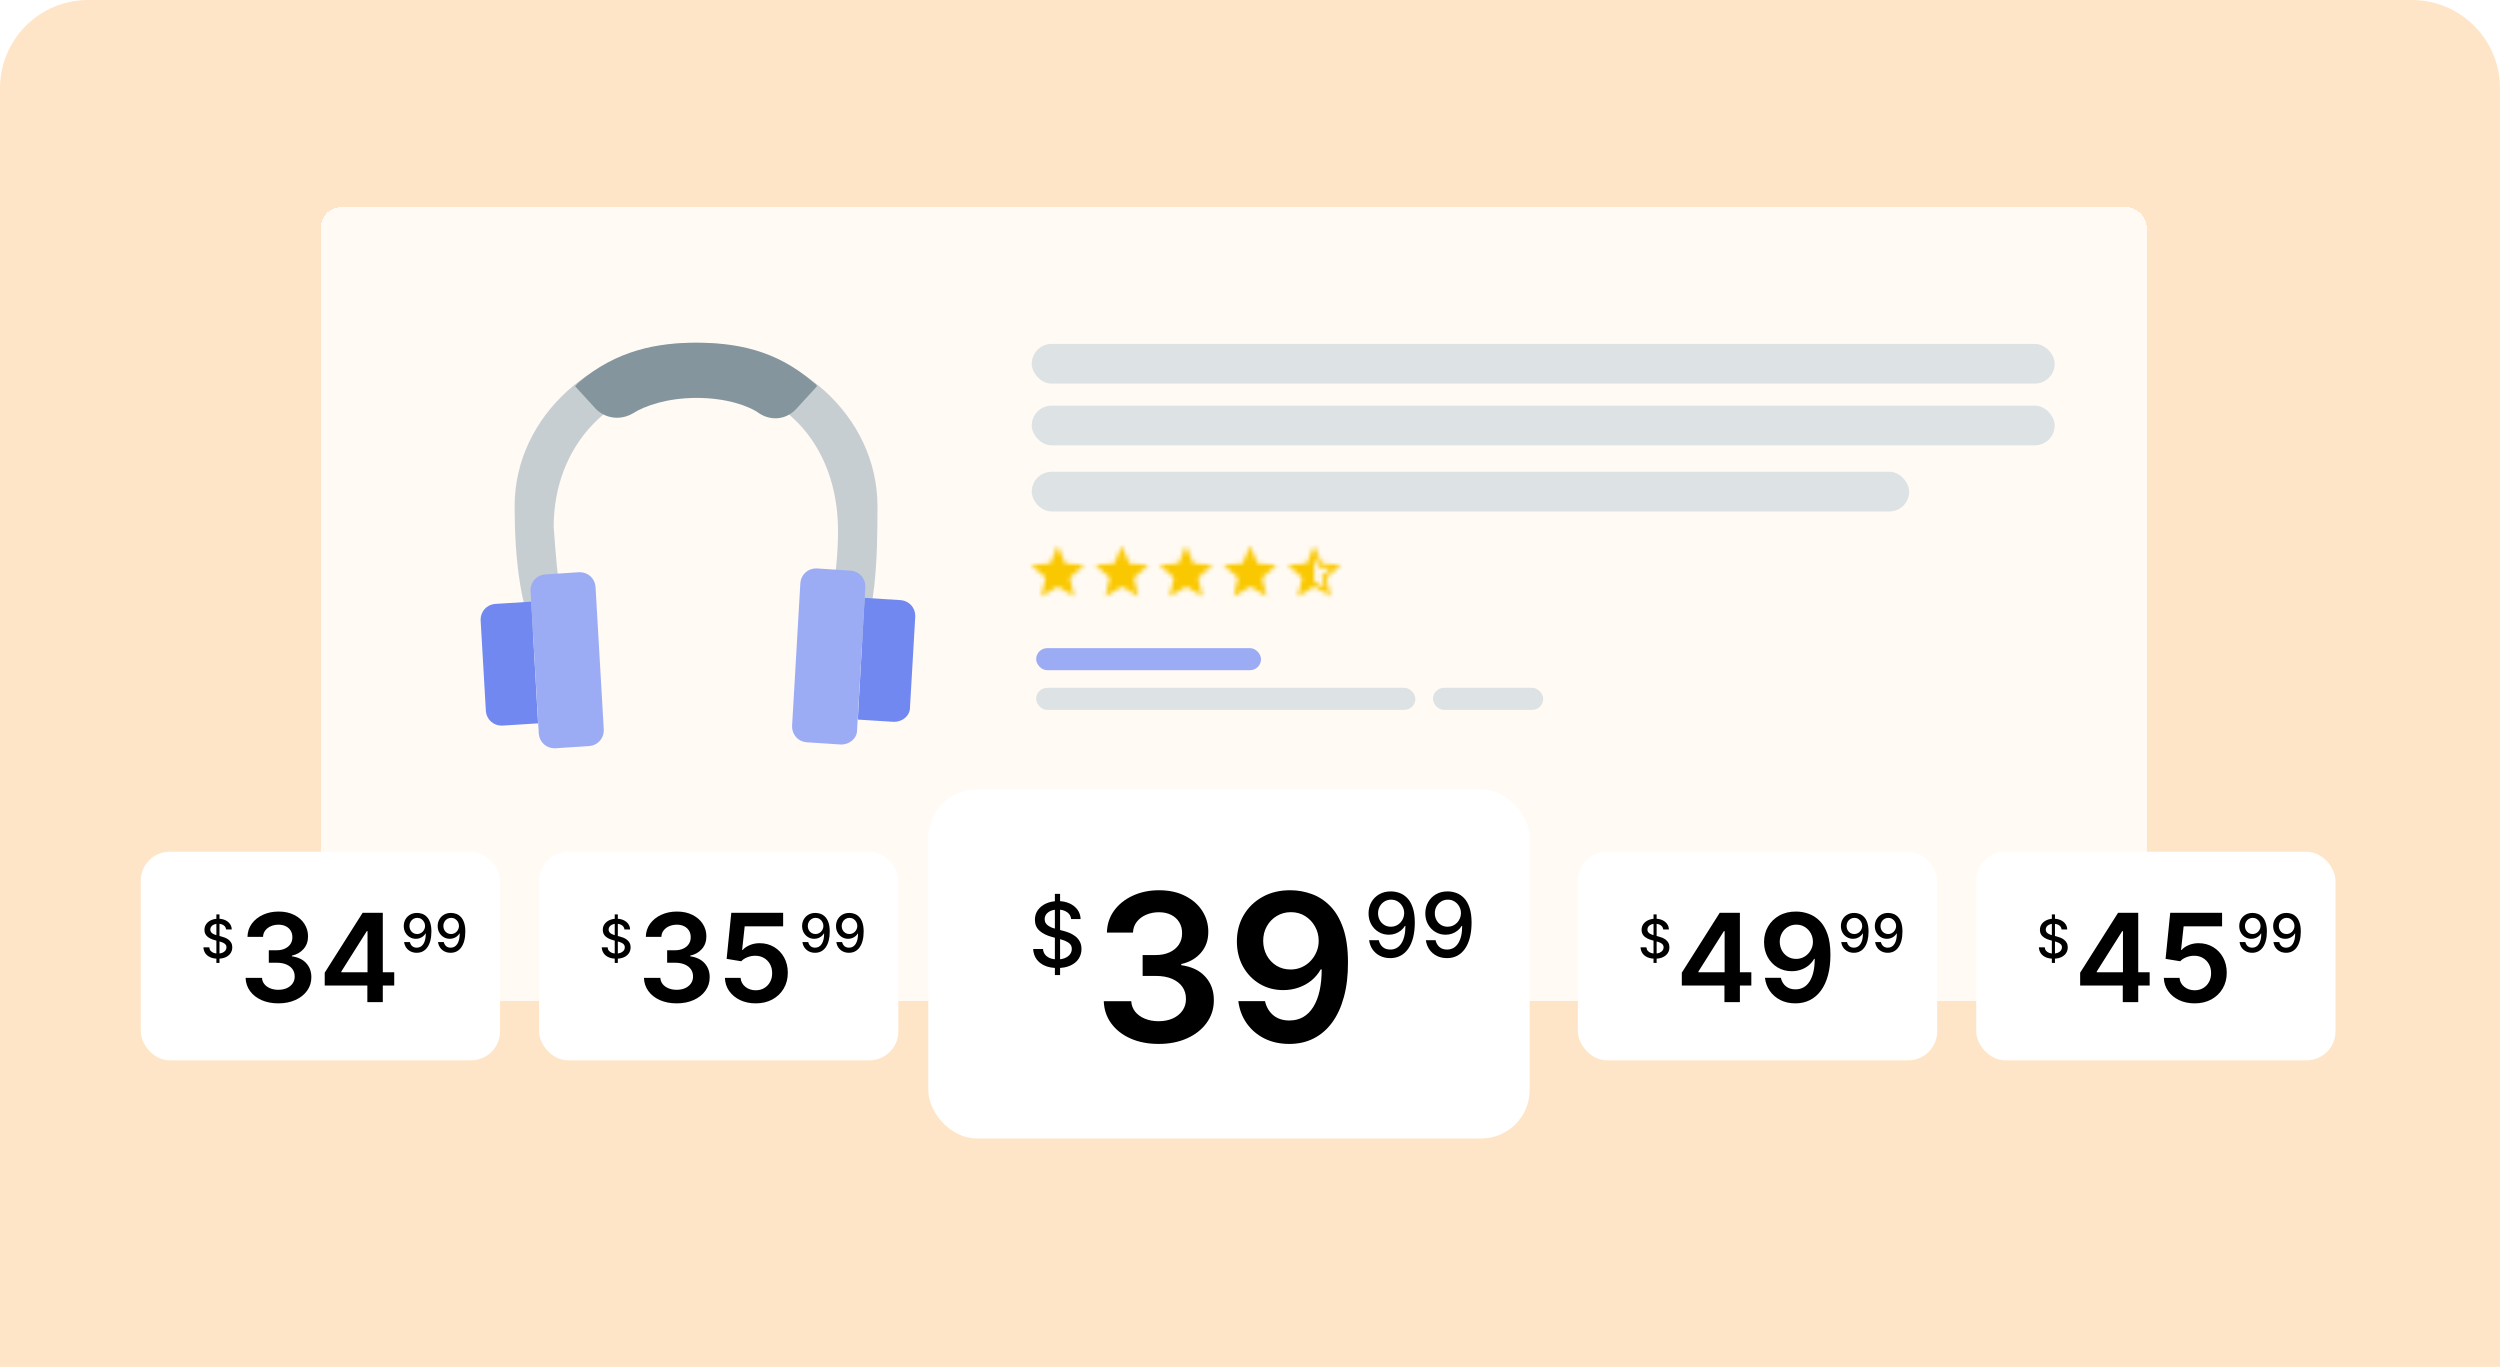
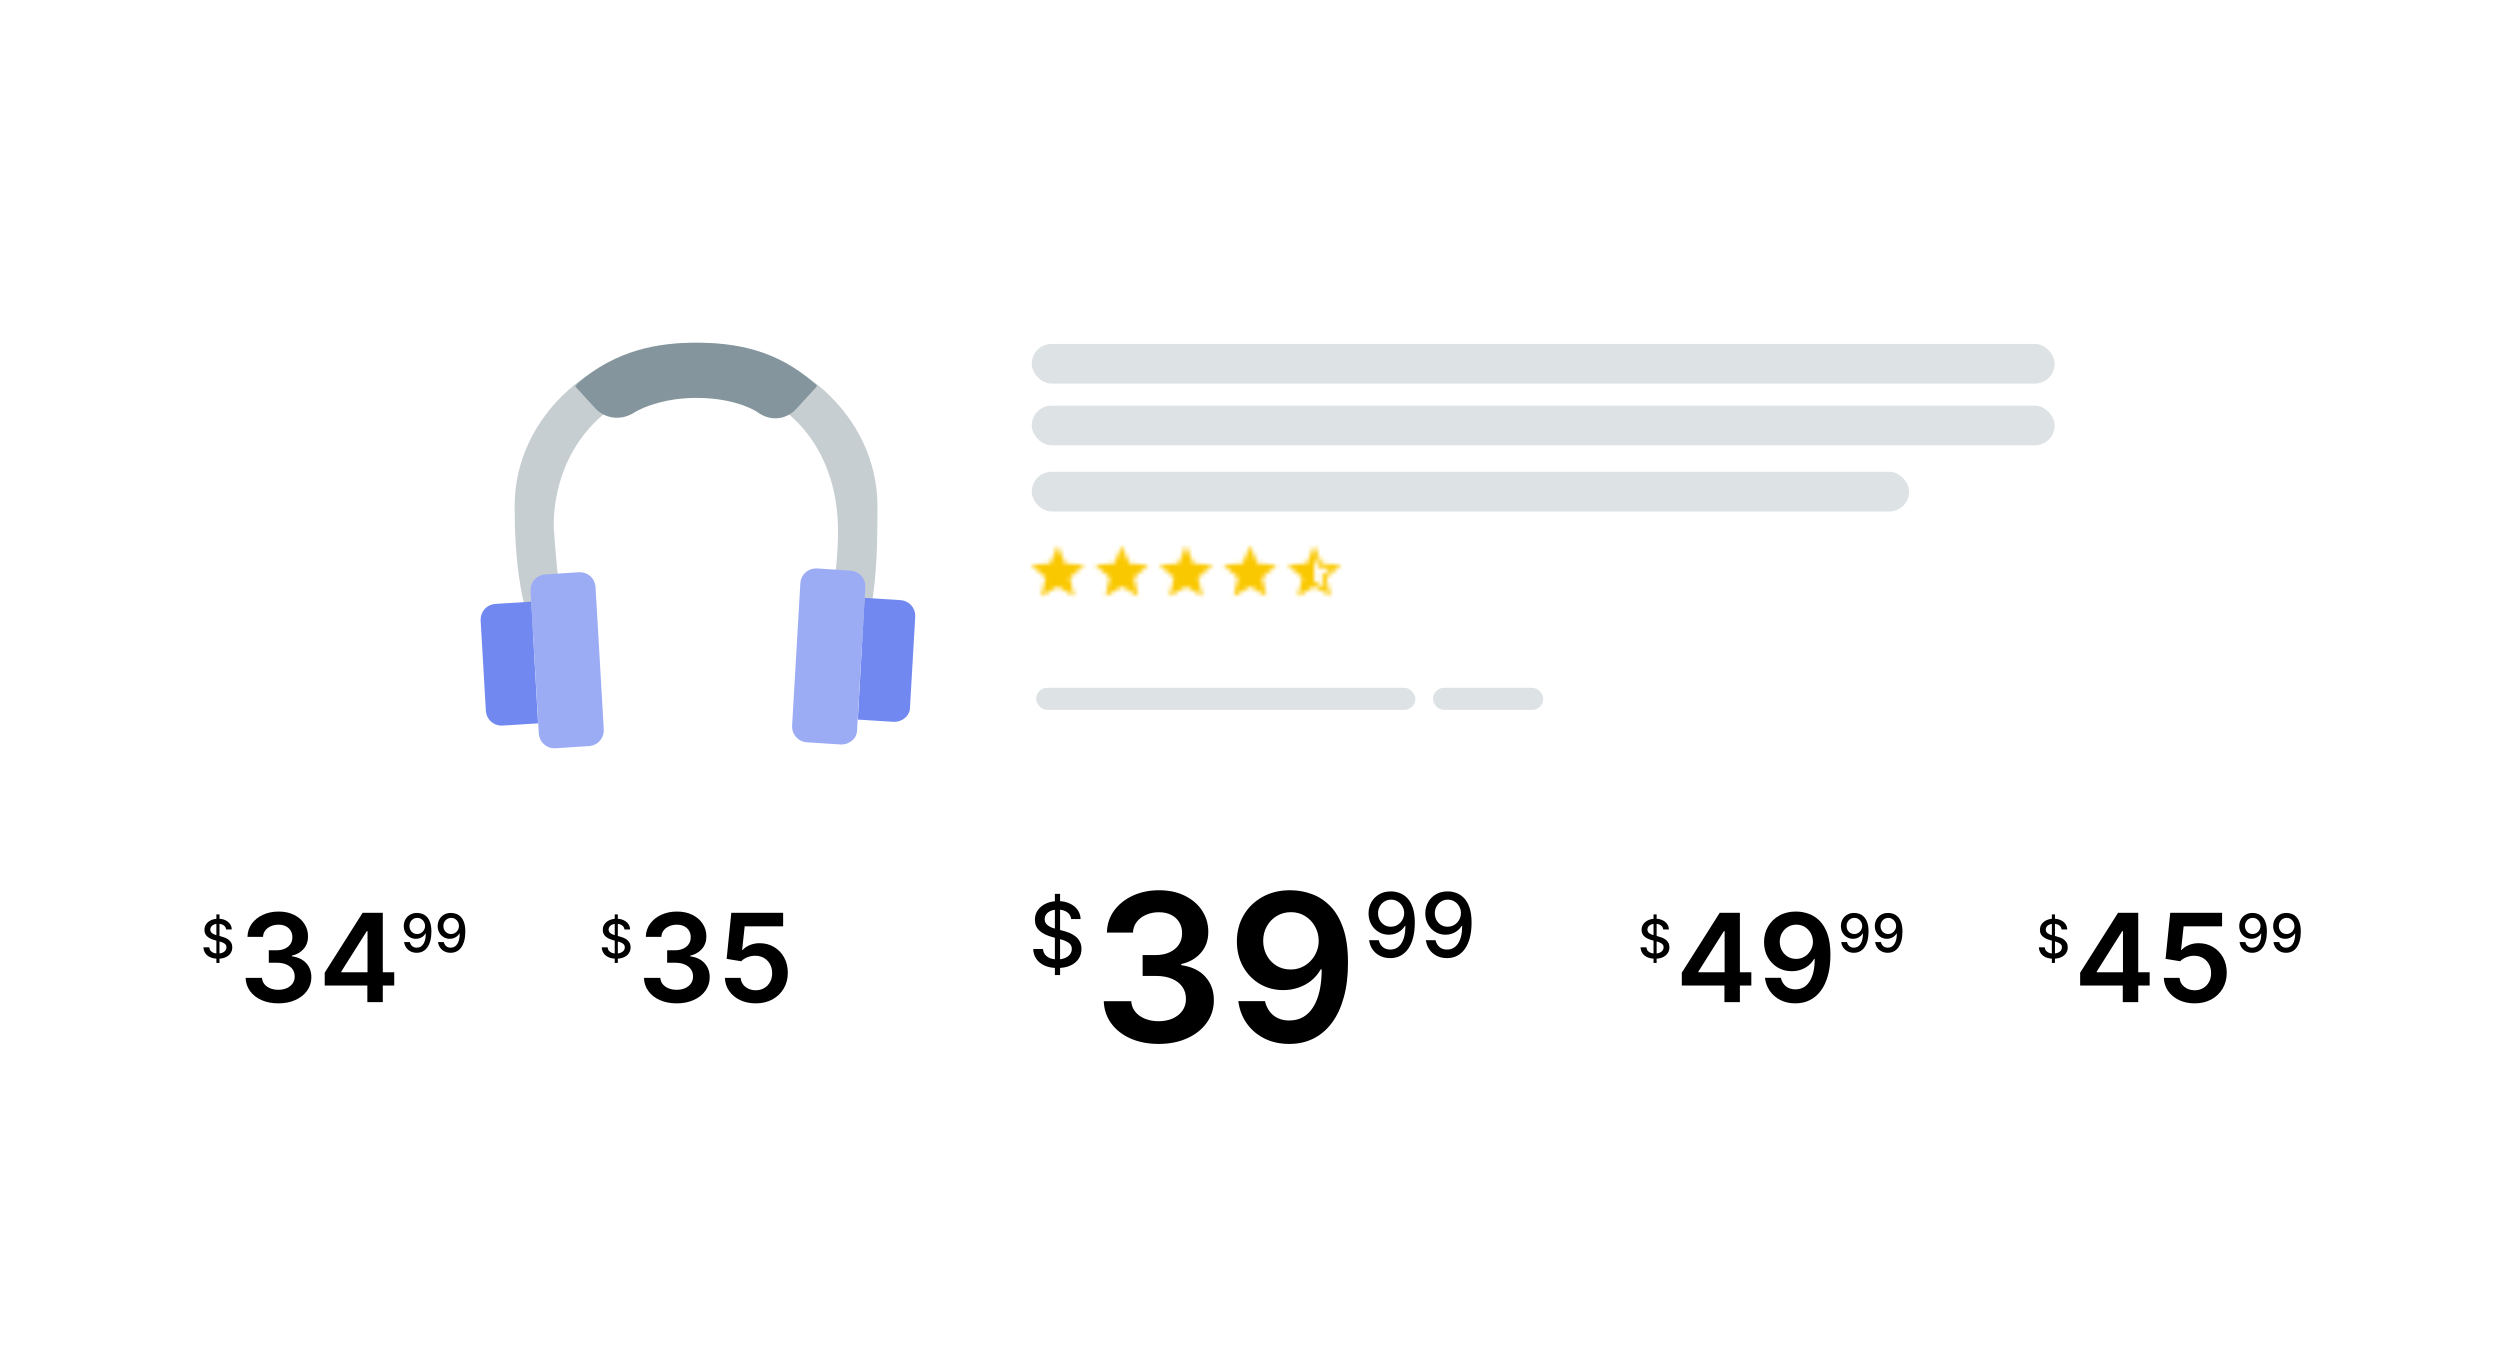
<svg xmlns="http://www.w3.org/2000/svg" width="567" height="311" viewBox="0 0 567 311" fill="none">
-   <path d="M0 20C0 8.954 8.954 0 20 0H547C558.046 0 567 8.954 567 20V310H0V20Z" fill="#FFE5C7" />
  <g filter="url(#filter0_dd_2544_52989)">
    <rect x="77" y="47" width="414" height="180" rx="4.429" fill="white" fill-opacity="0.8" shape-rendering="crispEdges" />
  </g>
  <path d="M199.012 114.812C199.012 94.331 180.589 77.729 157.864 77.729C135.138 77.729 116.715 94.331 116.715 114.812C116.715 126.412 117.932 139.291 123.116 148.279L130.316 146.957C127.257 139.203 126.523 132.732 125.575 119.456C125.575 101.013 138.673 86.719 157.864 86.719C177.054 86.719 190.062 100.489 190.062 120.404C190.062 129.413 188.318 139.992 185.32 148.279L193.632 149.738C198.821 140.274 199.012 126.203 199.012 114.812Z" fill="#C6CED1" />
  <path d="M113.801 164.574L122.03 164.06L120.487 136.456L112.258 136.971C110.372 137.142 109 138.685 109 140.571L110.2 161.317C110.372 163.203 111.915 164.574 113.801 164.574Z" fill="#7088F0" />
  <path d="M202.784 163.717L194.555 163.203L196.098 135.599L204.327 136.113C206.213 136.285 207.585 137.828 207.585 139.714L206.385 160.459C206.385 162.345 204.67 163.717 202.784 163.717Z" fill="#7088F0" />
  <path d="M190.782 168.861L182.896 168.346C181.01 168.175 179.638 166.632 179.638 164.746L181.524 132.17C181.695 130.284 183.238 128.913 185.124 128.913L193.011 129.427C194.897 129.598 196.269 131.141 196.269 133.027L194.383 165.603C194.383 167.489 192.668 168.861 190.782 168.861Z" fill="#9BACF5" />
  <path d="M125.802 169.718L133.689 169.203C135.575 169.032 136.947 167.489 136.947 165.603L135.061 133.027C134.889 131.141 133.346 129.77 131.46 129.77L123.573 130.284C121.688 130.456 120.316 131.999 120.316 133.885L122.202 166.46C122.373 168.346 123.916 169.718 125.802 169.718Z" fill="#9BACF5" />
  <path d="M158.025 90.246C151.409 90.246 146.246 92.009 143.502 93.772C140.759 95.359 137.37 95.006 135.111 92.714L130.432 87.602C130.754 87.249 130.916 87.073 131.077 86.896C139.791 79.316 149.312 77.729 157.864 77.729C166.416 77.729 175.937 79.139 184.651 86.896C184.973 87.073 185.135 87.249 185.296 87.602L180.616 92.714C178.357 95.182 174.969 95.535 172.225 93.772C169.805 92.009 164.641 90.246 158.025 90.246Z" fill="#85959D" />
  <rect x="234" y="92" width="232" height="9" rx="4.5" fill="#DDE2E4" />
  <rect x="234" y="78" width="232" height="9" rx="4.5" fill="#DDE2E4" />
  <rect x="234" y="107" width="199" height="9" rx="4.5" fill="#DDE2E4" />
  <rect x="235" y="156" width="86" height="5" rx="2.5" fill="#DDE2E4" />
-   <rect x="235" y="147" width="51" height="5" rx="2.5" fill="#9BACF5" />
  <rect x="325" y="156" width="25" height="5" rx="2.5" fill="#DDE2E4" />
  <g filter="url(#filter1_dd_2544_52989)">
    <rect x="215.686" y="179" width="136.4" height="79.2" rx="11" fill="white" />
  </g>
  <path d="M239.247 221.141V202.731H240.427V221.141H239.247ZM242.937 208.441C242.86 207.76 242.544 207.233 241.987 206.859C241.431 206.48 240.731 206.291 239.887 206.291C239.283 206.291 238.761 206.387 238.32 206.579C237.879 206.766 237.536 207.024 237.291 207.355C237.052 207.681 236.932 208.053 236.932 208.47C236.932 208.82 237.013 209.122 237.176 209.376C237.344 209.63 237.562 209.844 237.831 210.016C238.104 210.184 238.396 210.325 238.708 210.44C239.02 210.551 239.319 210.642 239.607 210.714L241.045 211.088C241.515 211.203 241.997 211.359 242.491 211.555C242.985 211.752 243.442 212.011 243.864 212.332C244.286 212.653 244.627 213.051 244.886 213.526C245.149 214 245.281 214.568 245.281 215.23C245.281 216.064 245.065 216.805 244.634 217.452C244.207 218.099 243.586 218.61 242.771 218.984C241.961 219.358 240.981 219.545 239.83 219.545C238.727 219.545 237.773 219.37 236.968 219.02C236.162 218.67 235.532 218.174 235.076 217.531C234.621 216.884 234.369 216.117 234.321 215.23H236.551C236.594 215.762 236.766 216.206 237.068 216.56C237.375 216.91 237.766 217.172 238.241 217.344C238.72 217.512 239.245 217.596 239.816 217.596C240.444 217.596 241.002 217.498 241.491 217.301C241.985 217.1 242.373 216.822 242.656 216.467C242.939 216.107 243.08 215.688 243.08 215.208C243.08 214.772 242.956 214.415 242.707 214.137C242.462 213.859 242.129 213.629 241.707 213.446C241.29 213.264 240.818 213.104 240.29 212.965L238.55 212.49C237.37 212.169 236.436 211.697 235.745 211.073C235.06 210.45 234.717 209.625 234.717 208.599C234.717 207.751 234.947 207.01 235.407 206.377C235.867 205.744 236.491 205.253 237.277 204.903C238.063 204.548 238.95 204.371 239.938 204.371C240.935 204.371 241.815 204.546 242.577 204.896C243.344 205.246 243.948 205.728 244.389 206.341C244.83 206.95 245.06 207.65 245.08 208.441H242.937Z" fill="black" />
  <path d="M315.5 202.171C316.157 202.176 316.804 202.296 317.441 202.53C318.079 202.765 318.654 203.149 319.167 203.681C319.685 204.213 320.097 204.932 320.404 205.839C320.716 206.74 320.874 207.862 320.879 209.204C320.879 210.494 320.749 211.642 320.491 212.649C320.232 213.651 319.86 214.497 319.376 215.187C318.896 215.878 318.314 216.403 317.628 216.762C316.943 217.122 316.171 217.302 315.313 217.302C314.435 217.302 313.656 217.129 312.976 216.784C312.295 216.439 311.741 215.962 311.314 215.353C310.888 214.739 310.622 214.034 310.516 213.238H312.709C312.853 213.871 313.146 214.384 313.587 214.777C314.033 215.166 314.608 215.36 315.313 215.36C316.391 215.36 317.233 214.89 317.837 213.95C318.441 213.006 318.745 211.688 318.75 209.995H318.635C318.386 210.407 318.074 210.762 317.7 211.059C317.331 211.357 316.916 211.587 316.456 211.75C315.996 211.913 315.505 211.994 314.982 211.994C314.133 211.994 313.361 211.786 312.666 211.369C311.971 210.952 311.417 210.379 311.005 209.65C310.593 208.921 310.387 208.089 310.387 207.155C310.387 206.224 310.598 205.381 311.019 204.623C311.446 203.866 312.041 203.266 312.803 202.825C313.57 202.379 314.469 202.161 315.5 202.171ZM315.507 204.041C314.946 204.041 314.44 204.18 313.99 204.458C313.544 204.731 313.191 205.103 312.932 205.572C312.674 206.037 312.544 206.555 312.544 207.126C312.544 207.696 312.669 208.214 312.918 208.679C313.172 209.139 313.517 209.506 313.954 209.779C314.395 210.048 314.898 210.182 315.464 210.182C315.886 210.182 316.279 210.101 316.643 209.938C317.008 209.775 317.326 209.549 317.6 209.262C317.873 208.969 318.086 208.638 318.24 208.269C318.393 207.9 318.47 207.512 318.47 207.104C318.47 206.562 318.34 206.059 318.081 205.594C317.827 205.129 317.477 204.755 317.031 204.472C316.586 204.184 316.077 204.041 315.507 204.041ZM328.374 202.171C329.031 202.176 329.678 202.296 330.316 202.53C330.953 202.765 331.529 203.149 332.042 203.681C332.56 204.213 332.972 204.932 333.279 205.839C333.59 206.74 333.749 207.862 333.753 209.204C333.753 210.494 333.624 211.642 333.365 212.649C333.106 213.651 332.735 214.497 332.25 215.187C331.771 215.878 331.188 216.403 330.503 216.762C329.817 217.122 329.045 217.302 328.187 217.302C327.31 217.302 326.531 217.129 325.85 216.784C325.169 216.439 324.615 215.962 324.189 215.353C323.762 214.739 323.496 214.034 323.39 213.238H325.584C325.728 213.871 326.02 214.384 326.461 214.777C326.907 215.166 327.482 215.36 328.187 215.36C329.266 215.36 330.107 214.89 330.711 213.95C331.315 213.006 331.62 211.688 331.625 209.995H331.51C331.26 210.407 330.949 210.762 330.575 211.059C330.206 211.357 329.791 211.587 329.331 211.75C328.87 211.913 328.379 211.994 327.856 211.994C327.008 211.994 326.236 211.786 325.541 211.369C324.846 210.952 324.292 210.379 323.88 209.65C323.467 208.921 323.261 208.089 323.261 207.155C323.261 206.224 323.472 205.381 323.894 204.623C324.321 203.866 324.915 203.266 325.677 202.825C326.444 202.379 327.343 202.161 328.374 202.171ZM328.381 204.041C327.82 204.041 327.315 204.18 326.864 204.458C326.418 204.731 326.066 205.103 325.807 205.572C325.548 206.037 325.418 206.555 325.418 207.126C325.418 207.696 325.543 208.214 325.792 208.679C326.047 209.139 326.392 209.506 326.828 209.779C327.269 210.048 327.772 210.182 328.338 210.182C328.76 210.182 329.153 210.101 329.518 209.938C329.882 209.775 330.201 209.549 330.474 209.262C330.747 208.969 330.961 208.638 331.114 208.269C331.267 207.9 331.344 207.512 331.344 207.104C331.344 206.562 331.215 206.059 330.956 205.594C330.702 205.129 330.352 204.755 329.906 204.472C329.46 204.184 328.952 204.041 328.381 204.041Z" fill="black" />
  <path d="M262.777 236.764C260.392 236.764 258.271 236.355 256.416 235.538C254.571 234.721 253.113 233.583 252.042 232.125C250.971 230.668 250.402 228.983 250.336 227.073H256.565C256.62 227.989 256.924 228.79 257.476 229.475C258.028 230.149 258.763 230.673 259.679 231.049C260.596 231.424 261.623 231.612 262.761 231.612C263.976 231.612 265.052 231.402 265.991 230.982C266.93 230.552 267.664 229.955 268.194 229.193C268.725 228.431 268.984 227.553 268.973 226.559C268.984 225.532 268.719 224.626 268.178 223.842C267.637 223.058 266.853 222.445 265.825 222.003C264.809 221.562 263.583 221.341 262.148 221.341H259.149V216.603H262.148C263.329 216.603 264.362 216.398 265.246 215.99C266.14 215.581 266.842 215.007 267.35 214.267C267.858 213.516 268.106 212.649 268.095 211.666C268.106 210.705 267.891 209.871 267.449 209.164C267.018 208.447 266.405 207.889 265.61 207.491C264.826 207.094 263.904 206.895 262.843 206.895C261.805 206.895 260.844 207.083 259.961 207.458C259.077 207.834 258.365 208.369 257.824 209.065C257.283 209.75 256.996 210.567 256.962 211.517H251.048C251.092 209.617 251.639 207.95 252.688 206.514C253.749 205.067 255.162 203.94 256.929 203.134C258.696 202.317 260.679 201.908 262.877 201.908C265.141 201.908 267.107 202.334 268.774 203.184C270.453 204.023 271.751 205.155 272.667 206.58C273.584 208.005 274.042 209.579 274.042 211.302C274.053 213.212 273.49 214.814 272.353 216.106C271.226 217.398 269.746 218.243 267.913 218.64V218.905C270.298 219.237 272.126 220.12 273.396 221.556C274.677 222.981 275.312 224.753 275.301 226.874C275.301 228.774 274.76 230.474 273.678 231.976C272.607 233.467 271.127 234.638 269.238 235.488C267.361 236.339 265.207 236.764 262.777 236.764ZM292.767 201.908C294.39 201.919 295.969 202.207 297.505 202.77C299.051 203.322 300.442 204.228 301.679 205.487C302.916 206.735 303.899 208.408 304.628 210.506C305.357 212.605 305.721 215.2 305.721 218.293C305.733 221.208 305.423 223.815 304.794 226.112C304.175 228.398 303.286 230.331 302.127 231.91C300.967 233.489 299.57 234.693 297.935 235.522C296.301 236.35 294.462 236.764 292.419 236.764C290.276 236.764 288.376 236.344 286.72 235.505C285.074 234.666 283.743 233.517 282.727 232.059C281.711 230.601 281.087 228.934 280.855 227.056H286.902C287.211 228.404 287.841 229.475 288.791 230.27C289.751 231.054 290.961 231.446 292.419 231.446C294.771 231.446 296.582 230.425 297.852 228.381C299.123 226.338 299.758 223.5 299.758 219.866H299.526C298.984 220.838 298.283 221.678 297.422 222.384C296.56 223.08 295.583 223.616 294.489 223.991C293.407 224.367 292.259 224.555 291.044 224.555C289.056 224.555 287.267 224.08 285.676 223.13C284.097 222.18 282.843 220.877 281.916 219.22C280.999 217.564 280.535 215.67 280.524 213.538C280.524 211.329 281.032 209.347 282.048 207.591C283.075 205.824 284.505 204.432 286.339 203.416C288.172 202.389 290.315 201.886 292.767 201.908ZM292.783 206.878C291.59 206.878 290.514 207.171 289.553 207.756C288.603 208.331 287.852 209.115 287.3 210.109C286.758 211.092 286.488 212.191 286.488 213.405C286.499 214.609 286.77 215.703 287.3 216.686C287.841 217.669 288.575 218.447 289.503 219.021C290.442 219.596 291.513 219.883 292.717 219.883C293.611 219.883 294.445 219.712 295.218 219.369C295.991 219.027 296.665 218.552 297.239 217.945C297.825 217.326 298.278 216.625 298.598 215.841C298.929 215.057 299.089 214.228 299.078 213.356C299.078 212.196 298.802 211.125 298.25 210.142C297.709 209.159 296.963 208.369 296.014 207.773C295.075 207.176 293.998 206.878 292.783 206.878Z" fill="black" />
  <g filter="url(#filter2_dd_2544_52989)">
    <rect x="360.943" y="193.172" width="81.486" height="47.314" rx="6.571" fill="white" />
  </g>
  <path d="M375.019 218.386V207.388H375.723V218.386H375.019ZM377.222 210.799C377.177 210.392 376.988 210.077 376.655 209.854C376.323 209.627 375.905 209.514 375.401 209.514C375.04 209.514 374.728 209.571 374.464 209.686C374.201 209.798 373.996 209.952 373.85 210.15C373.707 210.345 373.635 210.567 373.635 210.816C373.635 211.025 373.684 211.205 373.781 211.357C373.882 211.509 374.012 211.636 374.172 211.74C374.335 211.84 374.51 211.924 374.696 211.993C374.883 212.059 375.062 212.113 375.233 212.156L376.093 212.38C376.373 212.448 376.661 212.541 376.956 212.659C377.251 212.776 377.525 212.931 377.777 213.123C378.029 213.315 378.232 213.553 378.387 213.836C378.544 214.12 378.623 214.459 378.623 214.854C378.623 215.353 378.494 215.795 378.236 216.182C377.981 216.568 377.611 216.873 377.124 217.097C376.64 217.32 376.054 217.432 375.367 217.432C374.708 217.432 374.138 217.327 373.657 217.118C373.175 216.909 372.799 216.613 372.527 216.229C372.255 215.842 372.104 215.384 372.076 214.854H373.407C373.433 215.172 373.536 215.437 373.717 215.649C373.9 215.858 374.134 216.014 374.417 216.117C374.703 216.218 375.017 216.268 375.358 216.268C375.733 216.268 376.067 216.209 376.359 216.092C376.654 215.971 376.886 215.805 377.055 215.593C377.224 215.378 377.308 215.128 377.308 214.841C377.308 214.581 377.234 214.367 377.085 214.201C376.939 214.035 376.74 213.898 376.488 213.789C376.239 213.68 375.957 213.584 375.641 213.501L374.602 213.217C373.897 213.026 373.339 212.743 372.926 212.371C372.517 211.999 372.312 211.506 372.312 210.893C372.312 210.386 372.449 209.944 372.724 209.566C372.999 209.188 373.372 208.894 373.841 208.685C374.311 208.473 374.841 208.367 375.431 208.367C376.027 208.367 376.552 208.472 377.008 208.681C377.466 208.89 377.827 209.178 378.09 209.544C378.354 209.908 378.491 210.326 378.503 210.799H377.222Z" fill="black" />
  <path d="M420.572 207.053C420.964 207.056 421.351 207.127 421.732 207.267C422.113 207.408 422.457 207.637 422.763 207.955C423.072 208.273 423.319 208.702 423.502 209.244C423.688 209.782 423.783 210.452 423.786 211.254C423.786 212.025 423.708 212.711 423.554 213.312C423.399 213.911 423.177 214.416 422.888 214.829C422.601 215.241 422.253 215.555 421.844 215.77C421.434 215.984 420.973 216.092 420.46 216.092C419.936 216.092 419.471 215.989 419.064 215.782C418.657 215.576 418.327 215.291 418.072 214.928C417.817 214.561 417.658 214.14 417.595 213.664H418.905C418.991 214.043 419.166 214.349 419.429 214.584C419.696 214.816 420.039 214.932 420.46 214.932C421.105 214.932 421.607 214.651 421.968 214.09C422.329 213.526 422.511 212.738 422.514 211.727H422.445C422.296 211.973 422.11 212.185 421.887 212.363C421.666 212.54 421.418 212.678 421.143 212.775C420.869 212.873 420.575 212.921 420.263 212.921C419.756 212.921 419.295 212.797 418.879 212.547C418.464 212.298 418.133 211.956 417.887 211.521C417.641 211.085 417.518 210.588 417.518 210.03C417.518 209.474 417.644 208.97 417.896 208.518C418.15 208.065 418.506 207.707 418.961 207.444C419.419 207.177 419.956 207.047 420.572 207.053ZM420.576 208.17C420.241 208.17 419.939 208.253 419.67 208.419C419.404 208.582 419.193 208.804 419.038 209.085C418.884 209.363 418.806 209.672 418.806 210.013C418.806 210.354 418.881 210.663 419.03 210.941C419.182 211.216 419.388 211.435 419.648 211.598C419.912 211.758 420.213 211.839 420.551 211.839C420.803 211.839 421.037 211.79 421.255 211.693C421.473 211.595 421.663 211.461 421.827 211.289C421.99 211.114 422.117 210.916 422.209 210.696C422.301 210.475 422.346 210.243 422.346 210C422.346 209.676 422.269 209.375 422.114 209.098C421.963 208.82 421.754 208.596 421.487 208.427C421.221 208.256 420.917 208.17 420.576 208.17ZM428.263 207.053C428.656 207.056 429.042 207.127 429.423 207.267C429.804 207.408 430.148 207.637 430.454 207.955C430.764 208.273 431.01 208.702 431.193 209.244C431.379 209.782 431.474 210.452 431.477 211.254C431.477 212.025 431.399 212.711 431.245 213.312C431.09 213.911 430.868 214.416 430.579 214.829C430.293 215.241 429.945 215.555 429.535 215.77C429.125 215.984 428.664 216.092 428.152 216.092C427.627 216.092 427.162 215.989 426.755 215.782C426.349 215.576 426.018 215.291 425.763 214.928C425.508 214.561 425.349 214.14 425.286 213.664H426.596C426.682 214.043 426.857 214.349 427.121 214.584C427.387 214.816 427.731 214.932 428.152 214.932C428.796 214.932 429.299 214.651 429.66 214.09C430.02 213.526 430.202 212.738 430.205 211.727H430.136C429.987 211.973 429.801 212.185 429.578 212.363C429.357 212.54 429.11 212.678 428.835 212.775C428.56 212.873 428.266 212.921 427.954 212.921C427.447 212.921 426.986 212.797 426.571 212.547C426.155 212.298 425.825 211.956 425.578 211.521C425.332 211.085 425.209 210.588 425.209 210.03C425.209 209.474 425.335 208.97 425.587 208.518C425.842 208.065 426.197 207.707 426.652 207.444C427.11 207.177 427.648 207.047 428.263 207.053ZM428.268 208.17C427.932 208.17 427.63 208.253 427.361 208.419C427.095 208.582 426.884 208.804 426.73 209.085C426.575 209.363 426.498 209.672 426.498 210.013C426.498 210.354 426.572 210.663 426.721 210.941C426.873 211.216 427.079 211.435 427.34 211.598C427.603 211.758 427.904 211.839 428.242 211.839C428.494 211.839 428.729 211.79 428.946 211.693C429.164 211.595 429.355 211.461 429.518 211.289C429.681 211.114 429.808 210.916 429.9 210.696C429.992 210.475 430.038 210.243 430.038 210C430.038 209.676 429.96 209.375 429.806 209.098C429.654 208.82 429.445 208.596 429.178 208.427C428.912 208.256 428.608 208.17 428.268 208.17Z" fill="black" />
  <path d="M381.435 223.525V220.606L390.035 207.017H392.47V211.174H390.985L385.196 220.348V220.507H397.201V223.525H381.435ZM391.104 227.286V222.634L391.144 221.328V207.017H394.608V227.286H391.104ZM407.399 206.74C408.369 206.747 409.313 206.918 410.23 207.255C411.154 207.585 411.985 208.126 412.724 208.878C413.463 209.623 414.05 210.623 414.485 211.877C414.921 213.13 415.139 214.681 415.139 216.528C415.145 218.27 414.96 219.827 414.584 221.199C414.215 222.565 413.684 223.72 412.991 224.663C412.298 225.607 411.464 226.326 410.487 226.821C409.511 227.316 408.412 227.563 407.191 227.563C405.912 227.563 404.777 227.312 403.787 226.811C402.804 226.309 402.009 225.623 401.402 224.752C400.795 223.881 400.422 222.885 400.284 221.763H403.896C404.081 222.568 404.457 223.208 405.024 223.683C405.598 224.152 406.321 224.386 407.191 224.386C408.597 224.386 409.679 223.776 410.438 222.555C411.196 221.335 411.576 219.639 411.576 217.468H411.437C411.114 218.049 410.695 218.55 410.18 218.973C409.666 219.388 409.082 219.708 408.429 219.933C407.782 220.157 407.096 220.269 406.37 220.269C405.182 220.269 404.114 219.985 403.163 219.418C402.22 218.85 401.471 218.072 400.917 217.082C400.369 216.093 400.092 214.961 400.086 213.688C400.086 212.368 400.389 211.184 400.996 210.135C401.61 209.079 402.464 208.248 403.559 207.641C404.655 207.027 405.935 206.727 407.399 206.74ZM407.409 209.709C406.697 209.709 406.053 209.884 405.479 210.234C404.912 210.577 404.463 211.045 404.133 211.639C403.81 212.226 403.648 212.883 403.648 213.608C403.655 214.328 403.817 214.981 404.133 215.568C404.457 216.155 404.895 216.62 405.45 216.963C406.01 217.307 406.65 217.478 407.37 217.478C407.904 217.478 408.402 217.376 408.864 217.171C409.326 216.967 409.728 216.683 410.071 216.32C410.421 215.951 410.692 215.532 410.883 215.063C411.081 214.595 411.177 214.1 411.17 213.579C411.17 212.886 411.005 212.246 410.675 211.659C410.352 211.072 409.907 210.6 409.339 210.244C408.778 209.887 408.135 209.709 407.409 209.709Z" fill="black" />
  <g filter="url(#filter3_dd_2544_52989)">
    <rect x="451.286" y="193.172" width="81.486" height="47.314" rx="6.571" fill="white" />
  </g>
  <path d="M465.361 218.386V207.388H466.066V218.386H465.361ZM467.565 210.799C467.519 210.392 467.33 210.077 466.998 209.854C466.666 209.627 466.248 209.514 465.744 209.514C465.383 209.514 465.071 209.571 464.807 209.686C464.544 209.798 464.339 209.952 464.193 210.15C464.05 210.345 463.978 210.567 463.978 210.816C463.978 211.025 464.027 211.205 464.124 211.357C464.224 211.509 464.355 211.636 464.515 211.74C464.678 211.84 464.853 211.924 465.039 211.993C465.225 212.059 465.404 212.113 465.576 212.156L466.435 212.38C466.716 212.448 467.004 212.541 467.299 212.659C467.594 212.776 467.867 212.931 468.119 213.123C468.372 213.315 468.575 213.553 468.73 213.836C468.887 214.12 468.966 214.459 468.966 214.854C468.966 215.353 468.837 215.795 468.579 216.182C468.324 216.568 467.953 216.873 467.466 217.097C466.982 217.32 466.397 217.432 465.709 217.432C465.051 217.432 464.481 217.327 463.999 217.118C463.518 216.909 463.142 216.613 462.87 216.229C462.597 215.842 462.447 215.384 462.418 214.854H463.75C463.776 215.172 463.879 215.437 464.06 215.649C464.243 215.858 464.476 216.014 464.76 216.117C465.046 216.218 465.36 216.268 465.701 216.268C466.076 216.268 466.41 216.209 466.702 216.092C466.997 215.971 467.229 215.805 467.398 215.593C467.567 215.378 467.651 215.128 467.651 214.841C467.651 214.581 467.577 214.367 467.428 214.201C467.282 214.035 467.083 213.898 466.831 213.789C466.581 213.68 466.299 213.584 465.984 213.501L464.945 213.217C464.24 213.026 463.682 212.743 463.269 212.371C462.86 211.999 462.655 211.506 462.655 210.893C462.655 210.386 462.792 209.944 463.067 209.566C463.342 209.188 463.714 208.894 464.184 208.685C464.654 208.473 465.184 208.367 465.774 208.367C466.369 208.367 466.895 208.472 467.35 208.681C467.809 208.89 468.17 209.178 468.433 209.544C468.697 209.908 468.834 210.326 468.846 210.799H467.565Z" fill="black" />
  <path d="M510.915 207.053C511.307 207.056 511.694 207.127 512.075 207.267C512.456 207.408 512.8 207.637 513.106 207.955C513.415 208.273 513.662 208.702 513.845 209.244C514.031 209.782 514.126 210.452 514.129 211.254C514.129 212.025 514.051 212.711 513.897 213.312C513.742 213.911 513.52 214.416 513.231 214.829C512.944 215.241 512.596 215.555 512.187 215.77C511.777 215.984 511.316 216.092 510.803 216.092C510.279 216.092 509.814 215.989 509.407 215.782C509 215.576 508.67 215.291 508.415 214.928C508.16 214.561 508.001 214.14 507.938 213.664H509.248C509.334 214.043 509.509 214.349 509.772 214.584C510.039 214.816 510.382 214.932 510.803 214.932C511.448 214.932 511.95 214.651 512.311 214.09C512.672 213.526 512.854 212.738 512.857 211.727H512.788C512.639 211.973 512.453 212.185 512.23 212.363C512.009 212.54 511.761 212.678 511.486 212.775C511.212 212.873 510.918 212.921 510.606 212.921C510.099 212.921 509.638 212.797 509.222 212.547C508.807 212.298 508.476 211.956 508.23 211.521C507.984 211.085 507.861 210.588 507.861 210.03C507.861 209.474 507.987 208.97 508.239 208.518C508.493 208.065 508.849 207.707 509.304 207.444C509.762 207.177 510.299 207.047 510.915 207.053ZM510.919 208.17C510.584 208.17 510.282 208.253 510.013 208.419C509.747 208.582 509.536 208.804 509.381 209.085C509.227 209.363 509.149 209.672 509.149 210.013C509.149 210.354 509.224 210.663 509.373 210.941C509.525 211.216 509.731 211.435 509.991 211.598C510.255 211.758 510.556 211.839 510.894 211.839C511.146 211.839 511.381 211.79 511.598 211.693C511.816 211.595 512.006 211.461 512.17 211.289C512.333 211.114 512.46 210.916 512.552 210.696C512.644 210.475 512.689 210.243 512.689 210C512.689 209.676 512.612 209.375 512.457 209.098C512.306 208.82 512.097 208.596 511.83 208.427C511.564 208.256 511.26 208.17 510.919 208.17ZM518.606 207.053C518.999 207.056 519.385 207.127 519.766 207.267C520.147 207.408 520.491 207.637 520.797 207.955C521.107 208.273 521.353 208.702 521.536 209.244C521.722 209.782 521.817 210.452 521.82 211.254C521.82 212.025 521.743 212.711 521.588 213.312C521.433 213.911 521.211 214.416 520.922 214.829C520.636 215.241 520.288 215.555 519.878 215.77C519.468 215.984 519.007 216.092 518.495 216.092C517.97 216.092 517.505 215.989 517.098 215.782C516.692 215.576 516.361 215.291 516.106 214.928C515.851 214.561 515.692 214.14 515.629 213.664H516.939C517.025 214.043 517.2 214.349 517.464 214.584C517.73 214.816 518.074 214.932 518.495 214.932C519.139 214.932 519.642 214.651 520.003 214.09C520.363 213.526 520.545 212.738 520.548 211.727H520.479C520.331 211.973 520.144 212.185 519.921 212.363C519.7 212.54 519.453 212.678 519.178 212.775C518.903 212.873 518.609 212.921 518.297 212.921C517.79 212.921 517.329 212.797 516.914 212.547C516.498 212.298 516.168 211.956 515.921 211.521C515.675 211.085 515.552 210.588 515.552 210.03C515.552 209.474 515.678 208.97 515.93 208.518C516.185 208.065 516.54 207.707 516.995 207.444C517.454 207.177 517.991 207.047 518.606 207.053ZM518.611 208.17C518.276 208.17 517.973 208.253 517.704 208.419C517.438 208.582 517.227 208.804 517.073 209.085C516.918 209.363 516.841 209.672 516.841 210.013C516.841 210.354 516.915 210.663 517.064 210.941C517.216 211.216 517.422 211.435 517.683 211.598C517.946 211.758 518.247 211.839 518.585 211.839C518.837 211.839 519.072 211.79 519.289 211.693C519.507 211.595 519.698 211.461 519.861 211.289C520.024 211.114 520.151 210.916 520.243 210.696C520.335 210.475 520.381 210.243 520.381 210C520.381 209.676 520.303 209.375 520.149 209.098C519.997 208.82 519.788 208.596 519.521 208.427C519.255 208.256 518.951 208.17 518.611 208.17Z" fill="black" />
  <path d="M471.778 223.525V220.606L480.378 207.017H482.813V211.174H481.328L475.539 220.348V220.507H487.544V223.525H471.778ZM481.447 227.286V222.634L481.487 221.328V207.017H484.951V227.286H481.447ZM497.752 227.563C496.433 227.563 495.252 227.316 494.209 226.821C493.167 226.319 492.339 225.633 491.725 224.762C491.118 223.891 490.795 222.895 490.755 221.773H494.318C494.384 222.605 494.744 223.284 495.397 223.812C496.05 224.333 496.835 224.594 497.752 224.594C498.471 224.594 499.111 224.429 499.672 224.099C500.233 223.769 500.675 223.311 500.998 222.723C501.322 222.136 501.48 221.467 501.473 220.714C501.48 219.949 501.318 219.269 500.989 218.676C500.659 218.082 500.207 217.617 499.633 217.28C499.059 216.937 498.399 216.766 497.653 216.766C497.046 216.759 496.449 216.871 495.862 217.102C495.275 217.333 494.81 217.636 494.467 218.013L491.151 217.468L492.21 207.017H503.967V210.085H495.248L494.664 215.459H494.783C495.159 215.017 495.69 214.651 496.377 214.361C497.063 214.064 497.815 213.915 498.633 213.915C499.86 213.915 500.956 214.206 501.919 214.786C502.882 215.36 503.641 216.152 504.195 217.161C504.749 218.171 505.026 219.326 505.026 220.625C505.026 221.965 504.716 223.159 504.096 224.208C503.483 225.25 502.628 226.072 501.533 226.672C500.444 227.266 499.184 227.563 497.752 227.563Z" fill="black" />
  <g filter="url(#filter4_dd_2544_52989)">
    <rect x="125.343" y="193.172" width="81.486" height="47.314" rx="6.571" fill="white" />
  </g>
  <path d="M139.419 218.386V207.388H140.123V218.386H139.419ZM141.623 210.799C141.577 210.392 141.388 210.077 141.056 209.854C140.723 209.627 140.305 209.514 139.801 209.514C139.44 209.514 139.128 209.571 138.864 209.686C138.601 209.798 138.396 209.952 138.25 210.15C138.107 210.345 138.035 210.567 138.035 210.816C138.035 211.025 138.084 211.205 138.181 211.357C138.282 211.509 138.412 211.636 138.572 211.74C138.736 211.84 138.91 211.924 139.096 211.993C139.283 212.059 139.462 212.113 139.634 212.156L140.493 212.38C140.773 212.448 141.061 212.541 141.356 212.659C141.651 212.776 141.925 212.931 142.177 213.123C142.429 213.315 142.632 213.553 142.787 213.836C142.944 214.12 143.023 214.459 143.023 214.854C143.023 215.353 142.894 215.795 142.637 216.182C142.382 216.568 142.011 216.873 141.524 217.097C141.04 217.32 140.454 217.432 139.767 217.432C139.108 217.432 138.538 217.327 138.057 217.118C137.576 216.909 137.199 216.613 136.927 216.229C136.655 215.842 136.504 215.384 136.476 214.854H137.808C137.833 215.172 137.937 215.437 138.117 215.649C138.3 215.858 138.534 216.014 138.817 216.117C139.104 216.218 139.417 216.268 139.758 216.268C140.133 216.268 140.467 216.209 140.759 216.092C141.054 215.971 141.286 215.805 141.455 215.593C141.624 215.378 141.709 215.128 141.709 214.841C141.709 214.581 141.634 214.367 141.485 214.201C141.339 214.035 141.14 213.898 140.888 213.789C140.639 213.68 140.357 213.584 140.042 213.501L139.002 213.217C138.297 213.026 137.739 212.743 137.326 212.371C136.917 211.999 136.712 211.506 136.712 210.893C136.712 210.386 136.85 209.944 137.125 209.566C137.4 209.188 137.772 208.894 138.242 208.685C138.711 208.473 139.241 208.367 139.831 208.367C140.427 208.367 140.952 208.472 141.408 208.681C141.866 208.89 142.227 209.178 142.49 209.544C142.754 209.908 142.891 210.326 142.903 210.799H141.623Z" fill="black" />
-   <path d="M184.972 207.053C185.364 207.056 185.751 207.127 186.132 207.267C186.513 207.408 186.857 207.637 187.163 207.955C187.472 208.273 187.719 208.702 187.902 209.244C188.088 209.782 188.183 210.452 188.186 211.254C188.186 212.025 188.108 212.711 187.954 213.312C187.799 213.911 187.577 214.416 187.288 214.829C187.001 215.241 186.653 215.555 186.244 215.77C185.834 215.984 185.373 216.092 184.86 216.092C184.336 216.092 183.871 215.989 183.464 215.782C183.057 215.576 182.727 215.291 182.472 214.928C182.217 214.561 182.058 214.14 181.995 213.664H183.305C183.391 214.043 183.566 214.349 183.829 214.584C184.096 214.816 184.439 214.932 184.86 214.932C185.505 214.932 186.007 214.651 186.368 214.09C186.729 213.526 186.911 212.738 186.914 211.727H186.845C186.696 211.973 186.51 212.185 186.287 212.363C186.066 212.54 185.818 212.678 185.543 212.775C185.268 212.873 184.975 212.921 184.663 212.921C184.156 212.921 183.695 212.797 183.279 212.547C182.864 212.298 182.533 211.956 182.287 211.521C182.041 211.085 181.917 210.588 181.917 210.03C181.917 209.474 182.043 208.97 182.295 208.518C182.55 208.065 182.906 207.707 183.361 207.444C183.819 207.177 184.356 207.047 184.972 207.053ZM184.976 208.17C184.641 208.17 184.339 208.253 184.07 208.419C183.803 208.582 183.593 208.804 183.438 209.085C183.284 209.363 183.206 209.672 183.206 210.013C183.206 210.354 183.281 210.663 183.43 210.941C183.581 211.216 183.788 211.435 184.048 211.598C184.312 211.758 184.613 211.839 184.951 211.839C185.203 211.839 185.437 211.79 185.655 211.693C185.873 211.595 186.063 211.461 186.226 211.289C186.39 211.114 186.517 210.916 186.609 210.696C186.7 210.475 186.746 210.243 186.746 210C186.746 209.676 186.669 209.375 186.514 209.098C186.363 208.82 186.153 208.596 185.887 208.427C185.621 208.256 185.317 208.17 184.976 208.17ZM192.663 207.053C193.056 207.056 193.442 207.127 193.823 207.267C194.204 207.408 194.548 207.637 194.854 207.955C195.164 208.273 195.41 208.702 195.593 209.244C195.779 209.782 195.874 210.452 195.877 211.254C195.877 212.025 195.799 212.711 195.645 213.312C195.49 213.911 195.268 214.416 194.979 214.829C194.692 215.241 194.344 215.555 193.935 215.77C193.525 215.984 193.064 216.092 192.551 216.092C192.027 216.092 191.562 215.989 191.155 215.782C190.749 215.576 190.418 215.291 190.163 214.928C189.908 214.561 189.749 214.14 189.686 213.664H190.996C191.082 214.043 191.257 214.349 191.52 214.584C191.787 214.816 192.13 214.932 192.551 214.932C193.196 214.932 193.699 214.651 194.059 214.09C194.42 213.526 194.602 212.738 194.605 211.727H194.536C194.387 211.973 194.201 212.185 193.978 212.363C193.757 212.54 193.51 212.678 193.235 212.775C192.96 212.873 192.666 212.921 192.354 212.921C191.847 212.921 191.386 212.797 190.971 212.547C190.555 212.298 190.224 211.956 189.978 211.521C189.732 211.085 189.609 210.588 189.609 210.03C189.609 209.474 189.735 208.97 189.987 208.518C190.242 208.065 190.597 207.707 191.052 207.444C191.51 207.177 192.047 207.047 192.663 207.053ZM192.667 208.17C192.332 208.17 192.03 208.253 191.761 208.419C191.495 208.582 191.284 208.804 191.129 209.085C190.975 209.363 190.897 209.672 190.897 210.013C190.897 210.354 190.972 210.663 191.121 210.941C191.273 211.216 191.479 211.435 191.74 211.598C192.003 211.758 192.304 211.839 192.642 211.839C192.894 211.839 193.129 211.79 193.346 211.693C193.564 211.595 193.754 211.461 193.918 211.289C194.081 211.114 194.208 210.916 194.3 210.696C194.392 210.475 194.438 210.243 194.438 210C194.438 209.676 194.36 209.375 194.206 209.098C194.054 208.82 193.845 208.596 193.578 208.427C193.312 208.256 193.008 208.17 192.667 208.17Z" fill="black" />
  <path d="M153.476 227.563C152.05 227.563 150.784 227.319 149.675 226.831C148.573 226.342 147.702 225.663 147.062 224.792C146.422 223.921 146.083 222.915 146.043 221.773H149.764C149.797 222.321 149.979 222.799 150.309 223.208C150.638 223.611 151.077 223.924 151.625 224.149C152.172 224.373 152.786 224.485 153.466 224.485C154.191 224.485 154.835 224.36 155.396 224.109C155.956 223.852 156.395 223.495 156.712 223.04C157.028 222.585 157.184 222.06 157.177 221.467C157.184 220.853 157.025 220.312 156.702 219.843C156.379 219.375 155.91 219.009 155.297 218.745C154.69 218.481 153.957 218.349 153.099 218.349H151.308V215.519H153.099C153.805 215.519 154.422 215.396 154.95 215.152C155.485 214.908 155.904 214.565 156.207 214.123C156.511 213.674 156.659 213.157 156.652 212.569C156.659 211.995 156.53 211.497 156.266 211.075C156.009 210.646 155.643 210.313 155.168 210.075C154.699 209.838 154.149 209.719 153.515 209.719C152.895 209.719 152.321 209.831 151.793 210.056C151.265 210.28 150.84 210.6 150.516 211.016C150.193 211.425 150.022 211.913 150.002 212.48H146.469C146.495 211.345 146.822 210.349 147.448 209.491C148.082 208.627 148.926 207.954 149.982 207.472C151.038 206.984 152.222 206.74 153.535 206.74C154.887 206.74 156.062 206.994 157.058 207.502C158.061 208.004 158.836 208.68 159.384 209.531C159.932 210.382 160.205 211.322 160.205 212.352C160.212 213.493 159.875 214.45 159.196 215.222C158.523 215.994 157.639 216.498 156.544 216.736V216.894C157.969 217.092 159.061 217.62 159.819 218.478C160.585 219.329 160.964 220.388 160.958 221.655C160.958 222.789 160.634 223.805 159.988 224.703C159.348 225.594 158.464 226.293 157.335 226.801C156.214 227.309 154.927 227.563 153.476 227.563ZM171.401 227.563C170.082 227.563 168.901 227.316 167.858 226.821C166.816 226.319 165.988 225.633 165.374 224.762C164.767 223.891 164.444 222.895 164.404 221.773H167.967C168.033 222.605 168.392 223.284 169.046 223.812C169.699 224.333 170.484 224.594 171.401 224.594C172.12 224.594 172.76 224.429 173.321 224.099C173.882 223.769 174.324 223.311 174.647 222.723C174.971 222.136 175.129 221.467 175.122 220.714C175.129 219.949 174.967 219.269 174.637 218.676C174.307 218.082 173.856 217.617 173.282 217.28C172.708 216.937 172.048 216.766 171.302 216.766C170.695 216.759 170.098 216.871 169.511 217.102C168.924 217.333 168.458 217.636 168.115 218.013L164.8 217.468L165.859 207.017H177.616V210.085H168.897L168.313 215.459H168.432C168.808 215.017 169.339 214.651 170.025 214.361C170.712 214.064 171.464 213.915 172.282 213.915C173.509 213.915 174.604 214.206 175.568 214.786C176.531 215.36 177.29 216.152 177.844 217.161C178.398 218.171 178.675 219.326 178.675 220.625C178.675 221.965 178.365 223.159 177.745 224.208C177.131 225.25 176.277 226.072 175.182 226.672C174.093 227.266 172.833 227.563 171.401 227.563Z" fill="black" />
  <g filter="url(#filter5_dd_2544_52989)">
-     <rect x="35" y="193.172" width="81.486" height="47.314" rx="6.571" fill="white" />
-   </g>
+     </g>
  <path d="M49.076 218.386V207.388H49.78V218.386H49.076ZM51.28 210.799C51.234 210.392 51.045 210.077 50.713 209.854C50.38 209.627 49.962 209.514 49.458 209.514C49.097 209.514 48.785 209.571 48.522 209.686C48.258 209.798 48.053 209.952 47.907 210.15C47.764 210.345 47.692 210.567 47.692 210.816C47.692 211.025 47.741 211.205 47.839 211.357C47.939 211.509 48.069 211.636 48.23 211.74C48.393 211.84 48.567 211.924 48.754 211.993C48.94 212.059 49.119 212.113 49.291 212.156L50.15 212.38C50.431 212.448 50.718 212.541 51.013 212.659C51.308 212.776 51.582 212.931 51.834 213.123C52.086 213.315 52.289 213.553 52.444 213.836C52.602 214.12 52.68 214.459 52.68 214.854C52.68 215.353 52.551 215.795 52.294 216.182C52.039 216.568 51.668 216.873 51.181 217.097C50.697 217.32 50.111 217.432 49.424 217.432C48.765 217.432 48.195 217.327 47.714 217.118C47.233 216.909 46.856 216.613 46.584 216.229C46.312 215.842 46.162 215.384 46.133 214.854H47.465C47.49 215.172 47.594 215.437 47.774 215.649C47.957 215.858 48.191 216.014 48.474 216.117C48.761 216.218 49.074 216.268 49.415 216.268C49.79 216.268 50.124 216.209 50.416 216.092C50.711 215.971 50.943 215.805 51.112 215.593C51.281 215.378 51.366 215.128 51.366 214.841C51.366 214.581 51.291 214.367 51.142 214.201C50.996 214.035 50.797 213.898 50.545 213.789C50.296 213.68 50.014 213.584 49.699 213.501L48.659 213.217C47.955 213.026 47.396 212.743 46.984 212.371C46.574 211.999 46.369 211.506 46.369 210.893C46.369 210.386 46.507 209.944 46.782 209.566C47.057 209.188 47.429 208.894 47.899 208.685C48.368 208.473 48.898 208.367 49.488 208.367C50.084 208.367 50.609 208.472 51.065 208.681C51.523 208.89 51.884 209.178 52.148 209.544C52.411 209.908 52.548 210.326 52.56 210.799H51.28Z" fill="black" />
  <path d="M94.629 207.053C95.022 207.056 95.408 207.127 95.789 207.267C96.17 207.408 96.514 207.637 96.82 207.955C97.129 208.273 97.376 208.702 97.559 209.244C97.745 209.782 97.84 210.452 97.843 211.254C97.843 212.025 97.765 212.711 97.611 213.312C97.456 213.911 97.234 214.416 96.945 214.829C96.658 215.241 96.31 215.555 95.901 215.77C95.491 215.984 95.03 216.092 94.517 216.092C93.993 216.092 93.528 215.989 93.121 215.782C92.714 215.576 92.384 215.291 92.129 214.928C91.874 214.561 91.715 214.14 91.652 213.664H92.962C93.048 214.043 93.223 214.349 93.486 214.584C93.753 214.816 94.096 214.932 94.517 214.932C95.162 214.932 95.665 214.651 96.025 214.09C96.386 213.526 96.568 212.738 96.571 211.727H96.502C96.353 211.973 96.167 212.185 95.944 212.363C95.723 212.54 95.475 212.678 95.201 212.775C94.925 212.873 94.632 212.921 94.32 212.921C93.813 212.921 93.352 212.797 92.936 212.547C92.521 212.298 92.19 211.956 91.944 211.521C91.698 211.085 91.575 210.588 91.575 210.03C91.575 209.474 91.701 208.97 91.953 208.518C92.207 208.065 92.563 207.707 93.018 207.444C93.476 207.177 94.013 207.047 94.629 207.053ZM94.633 208.17C94.298 208.17 93.996 208.253 93.727 208.419C93.46 208.582 93.25 208.804 93.095 209.085C92.941 209.363 92.863 209.672 92.863 210.013C92.863 210.354 92.938 210.663 93.087 210.941C93.239 211.216 93.445 211.435 93.705 211.598C93.969 211.758 94.27 211.839 94.608 211.839C94.86 211.839 95.094 211.79 95.312 211.693C95.53 211.595 95.72 211.461 95.884 211.289C96.047 211.114 96.174 210.916 96.266 210.696C96.358 210.475 96.403 210.243 96.403 210C96.403 209.676 96.326 209.375 96.171 209.098C96.02 208.82 95.811 208.596 95.544 208.427C95.278 208.256 94.974 208.17 94.633 208.17ZM102.32 207.053C102.713 207.056 103.099 207.127 103.48 207.267C103.861 207.408 104.205 207.637 104.511 207.955C104.821 208.273 105.067 208.702 105.25 209.244C105.436 209.782 105.531 210.452 105.534 211.254C105.534 212.025 105.456 212.711 105.302 213.312C105.147 213.911 104.925 214.416 104.636 214.829C104.35 215.241 104.002 215.555 103.592 215.77C103.182 215.984 102.721 216.092 102.209 216.092C101.684 216.092 101.219 215.989 100.812 215.782C100.406 215.576 100.075 215.291 99.82 214.928C99.565 214.561 99.406 214.14 99.343 213.664H100.653C100.739 214.043 100.914 214.349 101.178 214.584C101.444 214.816 101.788 214.932 102.209 214.932C102.853 214.932 103.356 214.651 103.717 214.09C104.077 213.526 104.259 212.738 104.262 211.727H104.193C104.044 211.973 103.858 212.185 103.635 212.363C103.414 212.54 103.167 212.678 102.892 212.775C102.617 212.873 102.323 212.921 102.011 212.921C101.504 212.921 101.043 212.797 100.628 212.547C100.212 212.298 99.882 211.956 99.635 211.521C99.389 211.085 99.266 210.588 99.266 210.03C99.266 209.474 99.392 208.97 99.644 208.518C99.899 208.065 100.254 207.707 100.709 207.444C101.167 207.177 101.705 207.047 102.32 207.053ZM102.325 208.17C101.989 208.17 101.687 208.253 101.418 208.419C101.152 208.582 100.941 208.804 100.787 209.085C100.632 209.363 100.555 209.672 100.555 210.013C100.555 210.354 100.629 210.663 100.778 210.941C100.93 211.216 101.136 211.435 101.397 211.598C101.66 211.758 101.961 211.839 102.299 211.839C102.551 211.839 102.786 211.79 103.003 211.693C103.221 211.595 103.412 211.461 103.575 211.289C103.738 211.114 103.865 210.916 103.957 210.696C104.049 210.475 104.095 210.243 104.095 210C104.095 209.676 104.017 209.375 103.863 209.098C103.711 208.82 103.502 208.596 103.235 208.427C102.969 208.256 102.665 208.17 102.325 208.17Z" fill="black" />
  <path d="M63.133 227.563C61.708 227.563 60.441 227.319 59.332 226.831C58.23 226.342 57.359 225.663 56.719 224.792C56.08 223.921 55.74 222.915 55.7 221.773H59.421C59.454 222.321 59.636 222.799 59.966 223.208C60.295 223.611 60.734 223.924 61.282 224.149C61.83 224.373 62.443 224.485 63.123 224.485C63.849 224.485 64.492 224.36 65.053 224.109C65.613 223.852 66.052 223.495 66.369 223.04C66.686 222.585 66.841 222.06 66.834 221.467C66.841 220.853 66.682 220.312 66.359 219.843C66.036 219.375 65.567 219.009 64.954 218.745C64.347 218.481 63.614 218.349 62.757 218.349H60.965V215.519H62.757C63.462 215.519 64.079 215.396 64.607 215.152C65.142 214.908 65.561 214.565 65.864 214.123C66.168 213.674 66.316 213.157 66.309 212.569C66.316 211.995 66.187 211.497 65.924 211.075C65.666 210.646 65.3 210.313 64.825 210.075C64.356 209.838 63.806 209.719 63.172 209.719C62.552 209.719 61.978 209.831 61.45 210.056C60.922 210.28 60.497 210.6 60.173 211.016C59.85 211.425 59.679 211.913 59.659 212.48H56.126C56.152 211.345 56.479 210.349 57.105 209.491C57.739 208.627 58.583 207.954 59.639 207.472C60.695 206.984 61.879 206.74 63.192 206.74C64.545 206.74 65.719 206.994 66.715 207.502C67.718 208.004 68.493 208.68 69.041 209.531C69.589 210.382 69.862 211.322 69.862 212.352C69.869 213.493 69.533 214.45 68.853 215.222C68.18 215.994 67.296 216.498 66.201 216.736V216.894C67.626 217.092 68.718 217.62 69.477 218.478C70.242 219.329 70.621 220.388 70.615 221.655C70.615 222.789 70.291 223.805 69.645 224.703C69.005 225.594 68.121 226.293 66.992 226.801C65.871 227.309 64.584 227.563 63.133 227.563ZM73.645 223.525V220.606L82.246 207.017H84.68V211.174H83.196L77.406 220.348V220.507H89.411V223.525H73.645ZM83.315 227.286V222.634L83.354 221.328V207.017H86.818V227.286H83.315Z" fill="black" />
  <mask id="mask0_2544_52989" style="mask-type:luminance" maskUnits="userSpaceOnUse" x="233" y="123" width="13" height="13">
    <path fill-rule="evenodd" clip-rule="evenodd" d="M239.889 133.025L243.634 135.286L242.64 131.025L245.949 128.159L241.592 127.789L239.889 123.771L238.186 127.789L233.829 128.159L237.137 131.025L236.144 135.286L239.889 133.025Z" fill="white" />
  </mask>
  <g mask="url(#mask0_2544_52989)">
    <rect x="224.738" y="114.681" width="30.301" height="30.301" fill="#FAC800" />
  </g>
  <mask id="mask1_2544_52989" style="mask-type:luminance" maskUnits="userSpaceOnUse" x="248" y="123" width="13" height="13">
    <path fill-rule="evenodd" clip-rule="evenodd" d="M254.433 133.025L258.178 135.286L257.184 131.025L260.493 128.159L256.136 127.789L254.433 123.771L252.73 127.789L248.373 128.159L251.682 131.025L250.688 135.286L254.433 133.025Z" fill="white" />
  </mask>
  <g mask="url(#mask1_2544_52989)">
    <rect x="239.283" y="114.681" width="30.301" height="30.301" fill="#FAC800" />
  </g>
  <mask id="mask2_2544_52989" style="mask-type:luminance" maskUnits="userSpaceOnUse" x="262" y="123" width="14" height="13">
    <path fill-rule="evenodd" clip-rule="evenodd" d="M268.978 133.025L272.723 135.286L271.729 131.025L275.038 128.159L270.68 127.789L268.978 123.771L267.275 127.789L262.917 128.159L266.226 131.025L265.232 135.286L268.978 133.025Z" fill="white" />
  </mask>
  <g mask="url(#mask2_2544_52989)">
    <rect x="253.827" y="114.681" width="30.301" height="30.301" fill="#FAC800" />
  </g>
  <mask id="mask3_2544_52989" style="mask-type:luminance" maskUnits="userSpaceOnUse" x="277" y="123" width="13" height="13">
    <path fill-rule="evenodd" clip-rule="evenodd" d="M283.522 133.025L287.267 135.286L286.273 131.025L289.582 128.159L285.225 127.789L283.522 123.771L281.819 127.789L277.462 128.159L280.771 131.025L279.777 135.286L283.522 133.025Z" fill="white" />
  </mask>
  <g mask="url(#mask3_2544_52989)">
    <rect x="268.371" y="114.681" width="30.301" height="30.301" fill="#FAC800" />
  </g>
  <mask id="mask4_2544_52989" style="mask-type:luminance" maskUnits="userSpaceOnUse" x="292" y="123" width="13" height="13">
    <path fill-rule="evenodd" clip-rule="evenodd" d="M304.126 128.159L299.769 127.783L298.066 123.771L296.363 127.789L292.006 128.159L295.315 131.025L294.321 135.286L298.066 133.025L301.811 135.286L300.824 131.025L304.126 128.159ZM298.066 131.892V126.256L299.103 128.704L301.757 128.935L299.745 130.68L300.351 133.274L298.066 131.892Z" fill="white" />
  </mask>
  <g mask="url(#mask4_2544_52989)">
    <rect x="282.916" y="114.681" width="30.301" height="30.301" fill="#FAC800" />
  </g>
  <defs>
    <filter id="filter0_dd_2544_52989" x="52.092" y="26.244" width="455.513" height="221.513" filterUnits="userSpaceOnUse" color-interpolation-filters="sRGB">
      <feFlood flood-opacity="0" result="BackgroundImageFix" />
      <feColorMatrix in="SourceAlpha" type="matrix" values="0 0 0 0 0 0 0 0 0 0 0 0 0 0 0 0 0 0 127 0" result="hardAlpha" />
      <feOffset dx="-4.151" />
      <feGaussianBlur stdDeviation="10.378" />
      <feComposite in2="hardAlpha" operator="out" />
      <feColorMatrix type="matrix" values="0 0 0 0 0 0 0 0 0 0 0 0 0 0 0 0 0 0 0.1 0" />
      <feBlend mode="normal" in2="BackgroundImageFix" result="effect1_dropShadow_2544_52989" />
      <feColorMatrix in="SourceAlpha" type="matrix" values="0 0 0 0 0 0 0 0 0 0 0 0 0 0 0 0 0 0 127 0" result="hardAlpha" />
      <feOffset />
      <feGaussianBlur stdDeviation="0.415" />
      <feComposite in2="hardAlpha" operator="out" />
      <feColorMatrix type="matrix" values="0 0 0 0 0 0 0 0 0 0 0 0 0 0 0 0 0 0 0.2 0" />
      <feBlend mode="normal" in2="effect1_dropShadow_2544_52989" result="effect2_dropShadow_2544_52989" />
      <feBlend mode="normal" in="SourceGraphic" in2="effect2_dropShadow_2544_52989" result="shape" />
    </filter>
    <filter id="filter1_dd_2544_52989" x="184.752" y="153.222" width="187.956" height="130.756" filterUnits="userSpaceOnUse" color-interpolation-filters="sRGB">
      <feFlood flood-opacity="0" result="BackgroundImageFix" />
      <feColorMatrix in="SourceAlpha" type="matrix" values="0 0 0 0 0 0 0 0 0 0 0 0 0 0 0 0 0 0 127 0" result="hardAlpha" />
      <feOffset dx="-5.156" />
      <feGaussianBlur stdDeviation="12.889" />
      <feComposite in2="hardAlpha" operator="out" />
      <feColorMatrix type="matrix" values="0 0 0 0 0 0 0 0 0 0 0 0 0 0 0 0 0 0 0.1 0" />
      <feBlend mode="normal" in2="BackgroundImageFix" result="effect1_dropShadow_2544_52989" />
      <feColorMatrix in="SourceAlpha" type="matrix" values="0 0 0 0 0 0 0 0 0 0 0 0 0 0 0 0 0 0 127 0" result="hardAlpha" />
      <feOffset />
      <feGaussianBlur stdDeviation="0.516" />
      <feComposite in2="hardAlpha" operator="out" />
      <feColorMatrix type="matrix" values="0 0 0 0 0 0 0 0 0 0 0 0 0 0 0 0 0 0 0.2 0" />
      <feBlend mode="normal" in2="effect1_dropShadow_2544_52989" result="effect2_dropShadow_2544_52989" />
      <feBlend mode="normal" in="SourceGraphic" in2="effect2_dropShadow_2544_52989" result="shape" />
    </filter>
    <filter id="filter2_dd_2544_52989" x="342.463" y="177.772" width="112.286" height="78.114" filterUnits="userSpaceOnUse" color-interpolation-filters="sRGB">
      <feFlood flood-opacity="0" result="BackgroundImageFix" />
      <feColorMatrix in="SourceAlpha" type="matrix" values="0 0 0 0 0 0 0 0 0 0 0 0 0 0 0 0 0 0 127 0" result="hardAlpha" />
      <feOffset dx="-3.08" />
      <feGaussianBlur stdDeviation="7.7" />
      <feComposite in2="hardAlpha" operator="out" />
      <feColorMatrix type="matrix" values="0 0 0 0 0 0 0 0 0 0 0 0 0 0 0 0 0 0 0.1 0" />
      <feBlend mode="normal" in2="BackgroundImageFix" result="effect1_dropShadow_2544_52989" />
      <feColorMatrix in="SourceAlpha" type="matrix" values="0 0 0 0 0 0 0 0 0 0 0 0 0 0 0 0 0 0 127 0" result="hardAlpha" />
      <feOffset />
      <feGaussianBlur stdDeviation="0.308" />
      <feComposite in2="hardAlpha" operator="out" />
      <feColorMatrix type="matrix" values="0 0 0 0 0 0 0 0 0 0 0 0 0 0 0 0 0 0 0.2 0" />
      <feBlend mode="normal" in2="effect1_dropShadow_2544_52989" result="effect2_dropShadow_2544_52989" />
      <feBlend mode="normal" in="SourceGraphic" in2="effect2_dropShadow_2544_52989" result="shape" />
    </filter>
    <filter id="filter3_dd_2544_52989" x="432.806" y="177.772" width="112.286" height="78.114" filterUnits="userSpaceOnUse" color-interpolation-filters="sRGB">
      <feFlood flood-opacity="0" result="BackgroundImageFix" />
      <feColorMatrix in="SourceAlpha" type="matrix" values="0 0 0 0 0 0 0 0 0 0 0 0 0 0 0 0 0 0 127 0" result="hardAlpha" />
      <feOffset dx="-3.08" />
      <feGaussianBlur stdDeviation="7.7" />
      <feComposite in2="hardAlpha" operator="out" />
      <feColorMatrix type="matrix" values="0 0 0 0 0 0 0 0 0 0 0 0 0 0 0 0 0 0 0.1 0" />
      <feBlend mode="normal" in2="BackgroundImageFix" result="effect1_dropShadow_2544_52989" />
      <feColorMatrix in="SourceAlpha" type="matrix" values="0 0 0 0 0 0 0 0 0 0 0 0 0 0 0 0 0 0 127 0" result="hardAlpha" />
      <feOffset />
      <feGaussianBlur stdDeviation="0.308" />
      <feComposite in2="hardAlpha" operator="out" />
      <feColorMatrix type="matrix" values="0 0 0 0 0 0 0 0 0 0 0 0 0 0 0 0 0 0 0.2 0" />
      <feBlend mode="normal" in2="effect1_dropShadow_2544_52989" result="effect2_dropShadow_2544_52989" />
      <feBlend mode="normal" in="SourceGraphic" in2="effect2_dropShadow_2544_52989" result="shape" />
    </filter>
    <filter id="filter4_dd_2544_52989" x="106.863" y="177.772" width="112.286" height="78.114" filterUnits="userSpaceOnUse" color-interpolation-filters="sRGB">
      <feFlood flood-opacity="0" result="BackgroundImageFix" />
      <feColorMatrix in="SourceAlpha" type="matrix" values="0 0 0 0 0 0 0 0 0 0 0 0 0 0 0 0 0 0 127 0" result="hardAlpha" />
      <feOffset dx="-3.08" />
      <feGaussianBlur stdDeviation="7.7" />
      <feComposite in2="hardAlpha" operator="out" />
      <feColorMatrix type="matrix" values="0 0 0 0 0 0 0 0 0 0 0 0 0 0 0 0 0 0 0.1 0" />
      <feBlend mode="normal" in2="BackgroundImageFix" result="effect1_dropShadow_2544_52989" />
      <feColorMatrix in="SourceAlpha" type="matrix" values="0 0 0 0 0 0 0 0 0 0 0 0 0 0 0 0 0 0 127 0" result="hardAlpha" />
      <feOffset />
      <feGaussianBlur stdDeviation="0.308" />
      <feComposite in2="hardAlpha" operator="out" />
      <feColorMatrix type="matrix" values="0 0 0 0 0 0 0 0 0 0 0 0 0 0 0 0 0 0 0.2 0" />
      <feBlend mode="normal" in2="effect1_dropShadow_2544_52989" result="effect2_dropShadow_2544_52989" />
      <feBlend mode="normal" in="SourceGraphic" in2="effect2_dropShadow_2544_52989" result="shape" />
    </filter>
    <filter id="filter5_dd_2544_52989" x="16.52" y="177.772" width="112.286" height="78.114" filterUnits="userSpaceOnUse" color-interpolation-filters="sRGB">
      <feFlood flood-opacity="0" result="BackgroundImageFix" />
      <feColorMatrix in="SourceAlpha" type="matrix" values="0 0 0 0 0 0 0 0 0 0 0 0 0 0 0 0 0 0 127 0" result="hardAlpha" />
      <feOffset dx="-3.08" />
      <feGaussianBlur stdDeviation="7.7" />
      <feComposite in2="hardAlpha" operator="out" />
      <feColorMatrix type="matrix" values="0 0 0 0 0 0 0 0 0 0 0 0 0 0 0 0 0 0 0.1 0" />
      <feBlend mode="normal" in2="BackgroundImageFix" result="effect1_dropShadow_2544_52989" />
      <feColorMatrix in="SourceAlpha" type="matrix" values="0 0 0 0 0 0 0 0 0 0 0 0 0 0 0 0 0 0 127 0" result="hardAlpha" />
      <feOffset />
      <feGaussianBlur stdDeviation="0.308" />
      <feComposite in2="hardAlpha" operator="out" />
      <feColorMatrix type="matrix" values="0 0 0 0 0 0 0 0 0 0 0 0 0 0 0 0 0 0 0.2 0" />
      <feBlend mode="normal" in2="effect1_dropShadow_2544_52989" result="effect2_dropShadow_2544_52989" />
      <feBlend mode="normal" in="SourceGraphic" in2="effect2_dropShadow_2544_52989" result="shape" />
    </filter>
  </defs>
</svg>